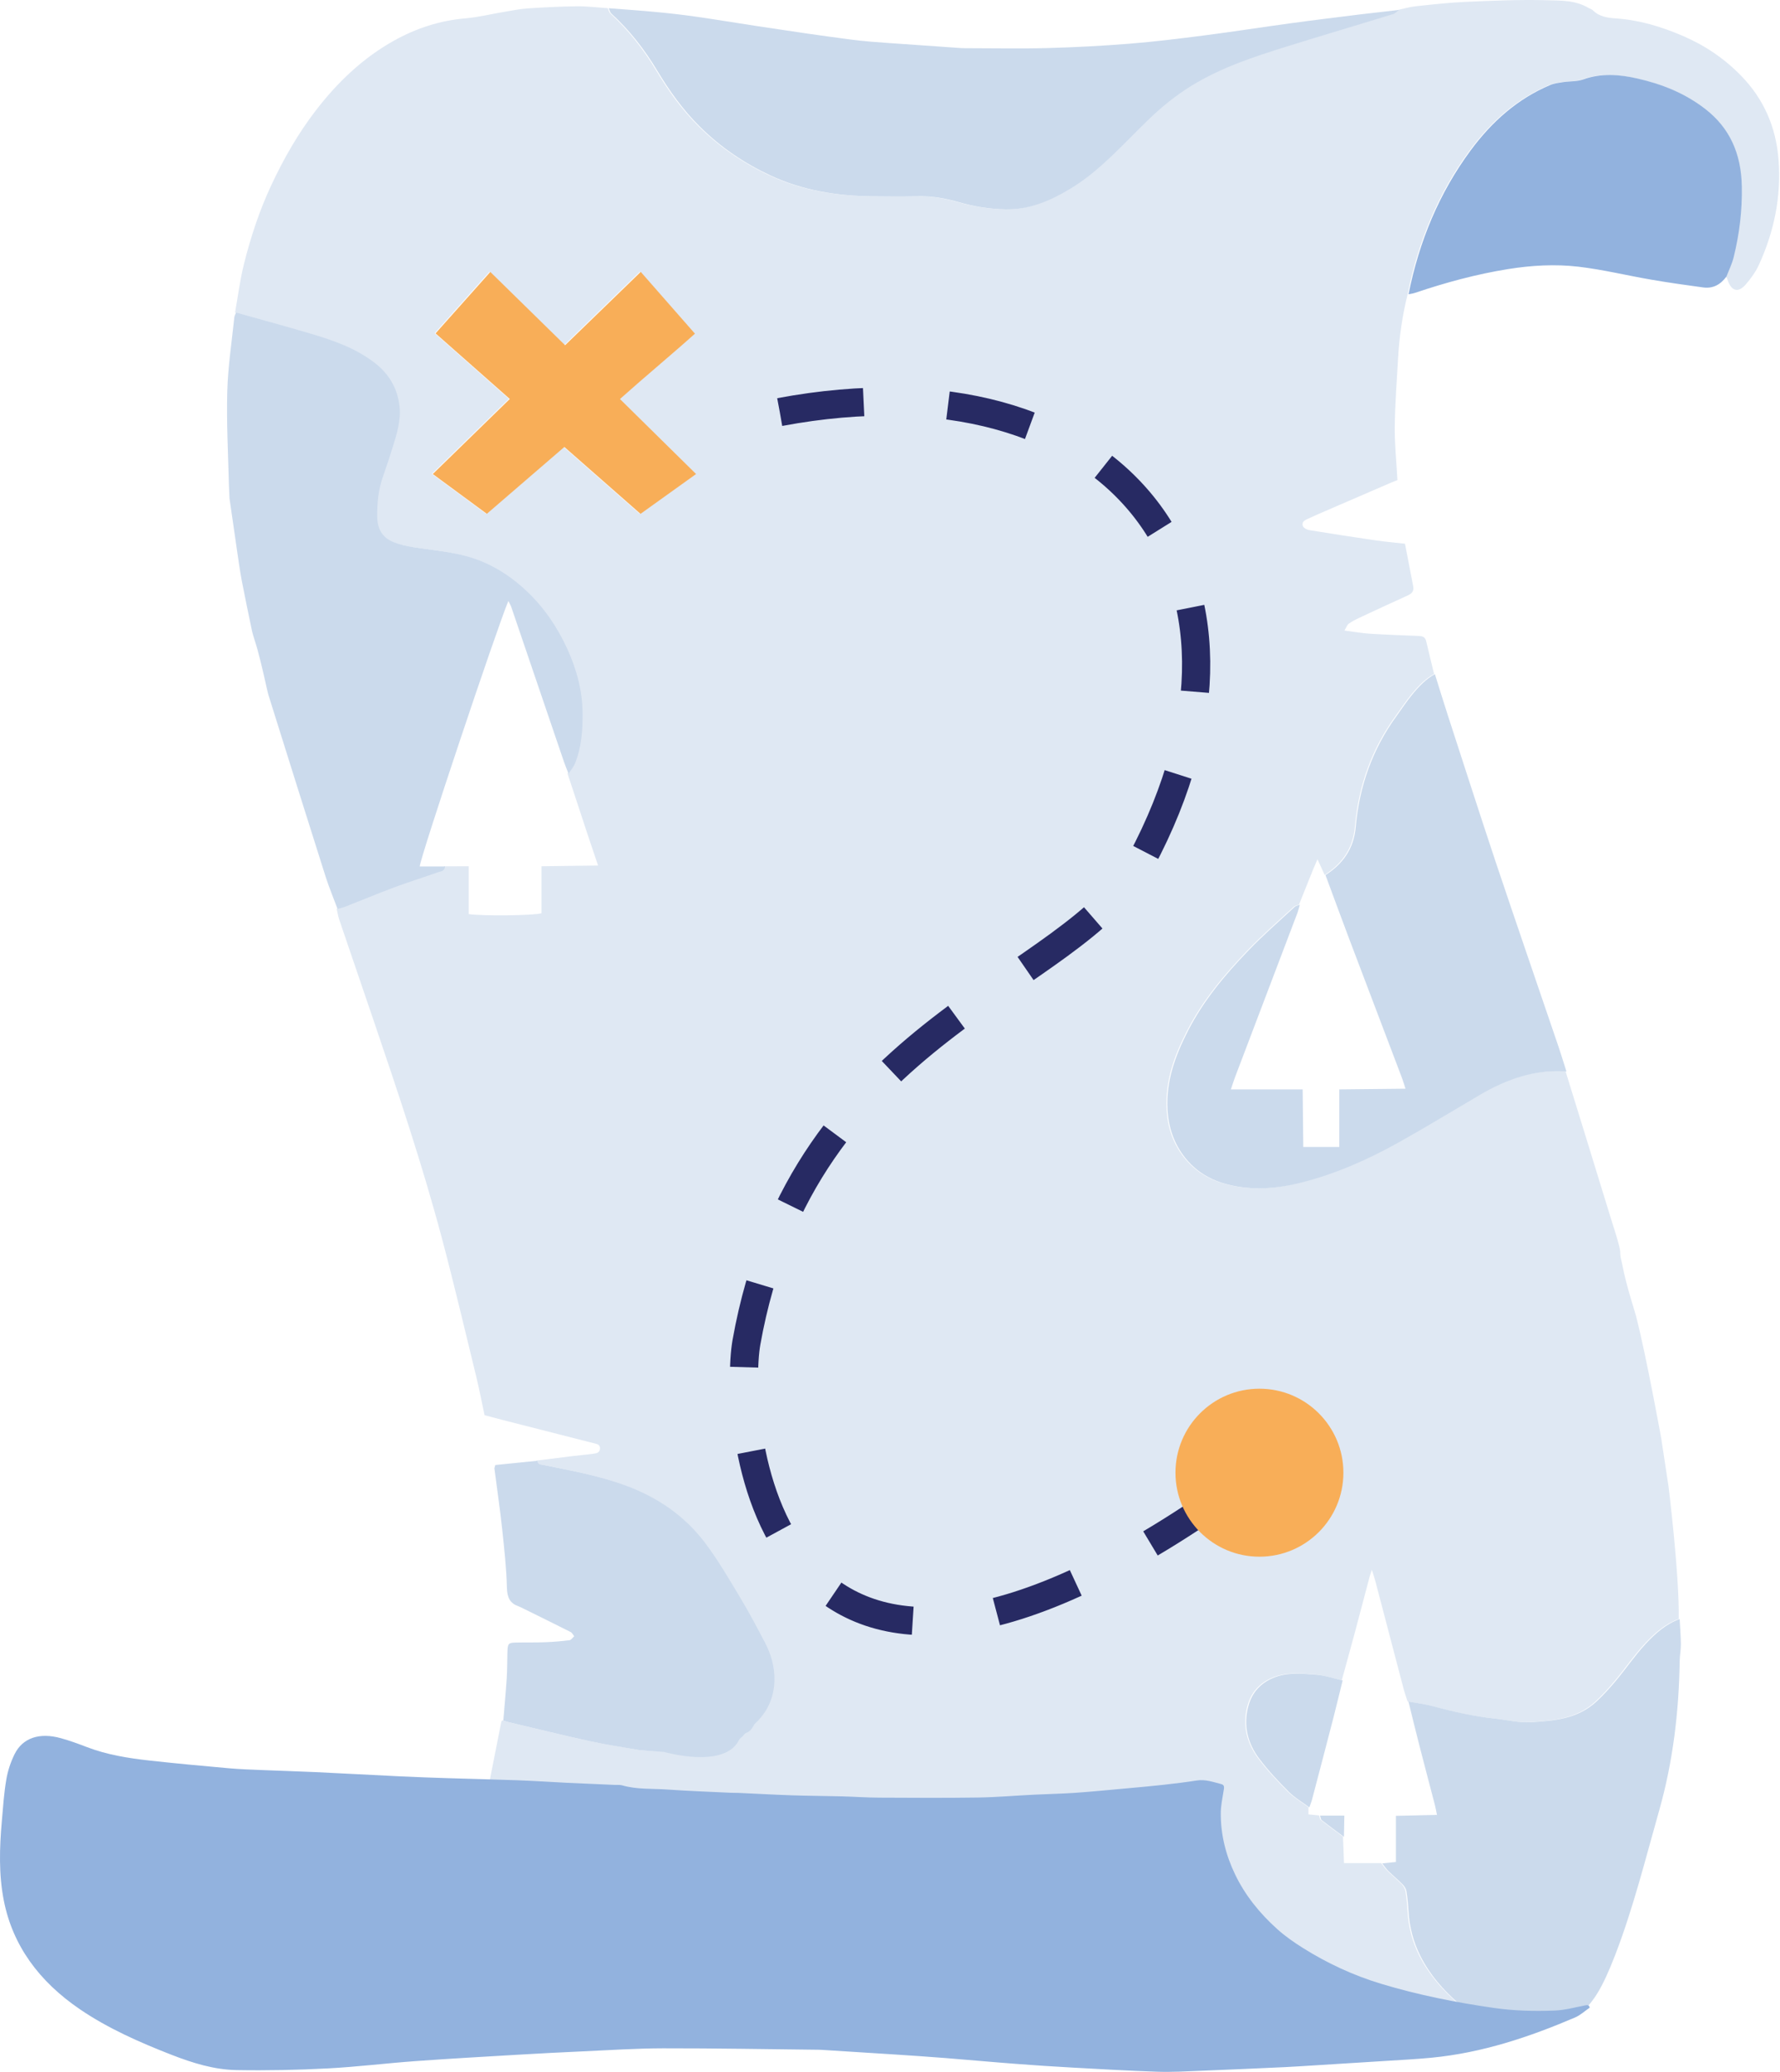
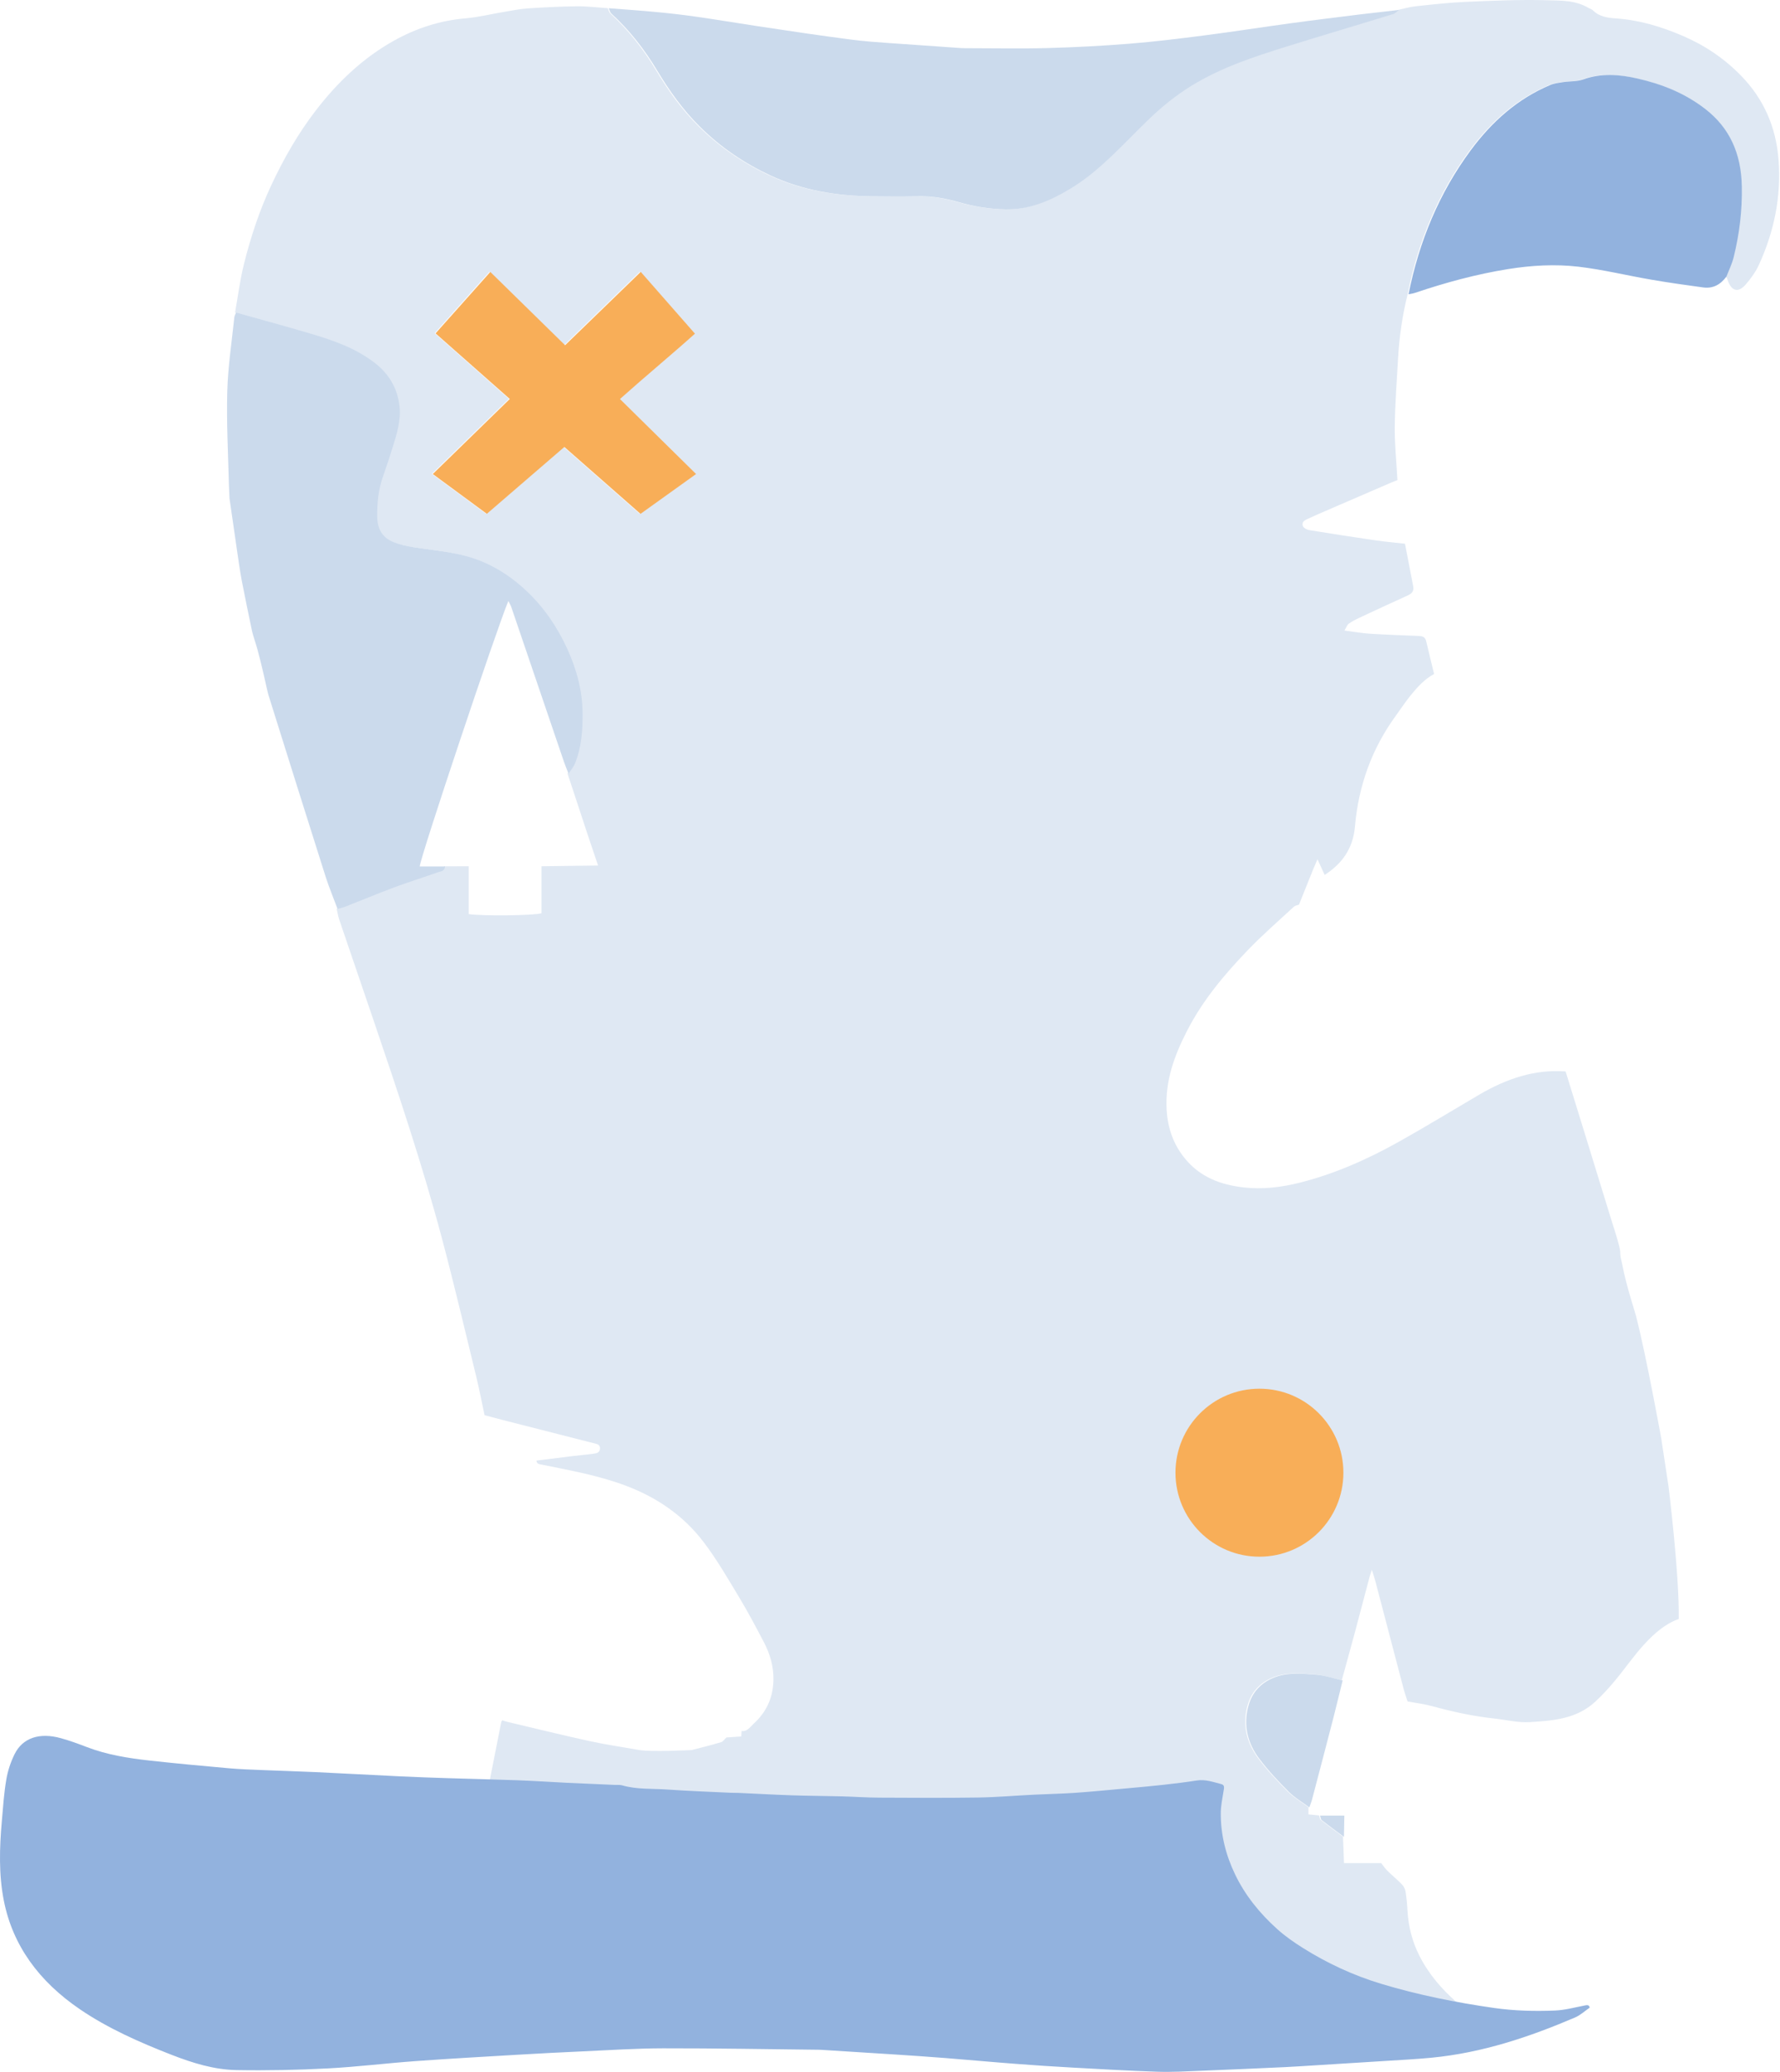
<svg xmlns="http://www.w3.org/2000/svg" width="159" height="185" viewBox="0 0 159 185" fill="none">
  <path d="M47.914 130.419C48.994 130.286 50.069 130.145 51.149 130.017C51.759 129.942 52.368 129.895 52.977 129.81C53.25 129.772 53.587 129.739 53.595 129.328C53.603 128.965 53.305 128.937 53.053 128.871C50.359 128.186 47.67 127.502 44.981 126.813C44.439 126.676 43.897 126.525 43.283 126.365C43.039 125.232 42.821 124.076 42.544 122.934C41.531 118.795 40.56 114.642 39.464 110.531C37.711 103.948 35.547 97.52 33.367 91.102C32.354 88.115 31.324 85.132 30.312 82.14C30.202 81.819 30.148 81.48 30.072 81.145C30.286 81.088 30.509 81.045 30.715 80.965C32.215 80.38 33.703 79.757 35.211 79.195C36.484 78.724 37.779 78.327 39.052 77.869C39.291 77.784 39.644 77.794 39.674 77.355C40.405 77.355 41.14 77.35 41.871 77.35C41.871 78.78 41.871 80.21 41.871 81.621C43.115 81.805 47.716 81.749 48.368 81.546C48.368 80.163 48.368 78.757 48.368 77.35C50.023 77.327 51.675 77.308 53.423 77.284C53.074 76.246 52.767 75.345 52.465 74.439C51.872 72.65 51.284 70.861 50.696 69.073C50.889 68.775 51.133 68.502 51.267 68.176C51.851 66.751 51.965 65.231 51.952 63.678C51.935 61.616 51.397 59.714 50.578 57.916C49.683 55.953 48.498 54.23 46.977 52.791C45.783 51.663 44.481 50.781 43.039 50.158C41.039 49.299 38.909 49.176 36.816 48.846C36.186 48.747 35.543 48.605 34.955 48.35C34.077 47.968 33.614 47.227 33.606 46.099C33.598 44.891 33.711 43.725 34.106 42.593C34.425 41.687 34.728 40.776 35.01 39.86C35.367 38.704 35.736 37.524 35.602 36.288C35.417 34.608 34.602 33.324 33.362 32.376C31.648 31.064 29.702 30.389 27.732 29.799C25.496 29.129 23.244 28.529 21 27.897C21.256 26.458 21.437 24.995 21.79 23.584C22.395 21.163 23.172 18.808 24.215 16.575C25.332 14.183 26.622 11.927 28.206 9.869C30.186 7.293 32.459 5.159 35.165 3.645C37.178 2.517 39.312 1.832 41.573 1.639C42.762 1.535 43.939 1.238 45.124 1.044C45.813 0.931 46.498 0.789 47.191 0.747C48.641 0.653 50.09 0.577 51.54 0.563C52.456 0.553 53.376 0.671 54.292 0.733C54.368 0.893 54.406 1.101 54.524 1.205C56.116 2.663 57.461 4.371 58.612 6.283C59.705 8.104 60.915 9.799 62.394 11.266C64.281 13.14 66.39 14.565 68.697 15.646C71.626 17.014 74.702 17.496 77.853 17.524C79.198 17.538 80.542 17.552 81.887 17.519C83.127 17.486 84.324 17.699 85.526 18.038C86.904 18.43 88.299 18.661 89.74 18.69C91.837 18.732 93.686 17.953 95.472 16.882C98.09 15.315 100.157 12.956 102.372 10.809C103.603 9.614 104.906 8.543 106.33 7.665C109.023 6.004 111.952 5.06 114.889 4.145C118.033 3.163 121.192 2.234 124.34 1.266C124.541 1.205 124.71 1.016 124.894 0.884C125.407 0.775 125.92 0.615 126.437 0.563C127.932 0.402 129.433 0.233 130.933 0.166C133.332 0.063 135.736 -0.046 138.135 0.02C139.396 0.058 140.715 0.001 141.9 0.709C142.022 0.78 142.173 0.813 142.274 0.912C142.879 1.516 143.644 1.596 144.383 1.648C146.468 1.795 148.447 2.394 150.384 3.234C152.308 4.069 154.056 5.24 155.569 6.807C157.502 8.812 158.645 11.28 158.872 14.287C159.12 17.609 158.46 20.691 157.132 23.612C156.834 24.268 156.397 24.872 155.935 25.405C155.245 26.203 154.607 25.981 154.292 24.9C154.266 24.82 154.191 24.754 154.14 24.683C154.359 24.107 154.636 23.55 154.783 22.956C155.292 20.893 155.552 18.803 155.51 16.646C155.451 13.701 154.426 11.422 152.249 9.732C150.392 8.288 148.316 7.496 146.152 7C144.572 6.641 142.955 6.509 141.354 7.085C140.782 7.288 140.143 7.241 139.534 7.33C139.152 7.387 138.757 7.434 138.4 7.585C135.534 8.789 133.21 10.813 131.265 13.456C128.487 17.231 126.689 21.517 125.739 26.273C125.277 28.119 124.999 30.002 124.89 31.908C124.773 33.971 124.613 36.033 124.588 38.1C124.571 39.657 124.739 41.224 124.827 42.867C124.659 42.933 124.462 43.008 124.264 43.093C122.31 43.938 120.352 44.782 118.398 45.627C117.877 45.854 117.356 46.076 116.839 46.321C116.587 46.439 116.243 46.576 116.377 46.963C116.44 47.147 116.747 47.303 116.961 47.336C118.944 47.661 120.932 47.968 122.92 48.256C123.747 48.379 124.579 48.445 125.5 48.548C125.743 49.809 125.995 51.083 126.235 52.362C126.323 52.829 126.071 53.022 125.718 53.183C124.294 53.825 122.873 54.485 121.453 55.151C121.117 55.306 120.785 55.476 120.474 55.694C120.339 55.788 120.272 56.005 120.092 56.302C120.936 56.411 121.642 56.538 122.348 56.585C123.798 56.675 125.247 56.727 126.701 56.784C127.033 56.798 127.302 56.84 127.403 57.279C127.626 58.251 127.865 59.214 128.101 60.181C127.285 60.62 126.642 61.309 126.046 62.041C125.558 62.636 125.13 63.296 124.672 63.924C122.567 66.812 121.352 70.111 121.029 73.825C120.852 75.831 119.823 77.162 118.327 78.124C118.129 77.695 117.936 77.27 117.684 76.723C117.52 77.11 117.398 77.379 117.289 77.648C116.869 78.691 116.453 79.734 116.032 80.781C115.877 80.838 115.692 80.857 115.574 80.965C114.179 82.258 112.738 83.504 111.414 84.887C109.368 87.025 107.439 89.299 106.032 92.051C104.918 94.226 104.065 96.482 104.212 99.082C104.3 100.715 104.809 102.136 105.767 103.349C107.17 105.128 109.065 105.793 111.066 106.025C112.759 106.223 114.461 106.02 116.137 105.595C119.205 104.816 122.113 103.538 124.915 101.971C127.344 100.612 129.727 99.158 132.13 97.747C134.546 96.331 137.084 95.458 139.849 95.671C141.156 99.908 142.471 104.146 143.77 108.394C144.114 109.522 144.728 111.333 144.728 111.806C144.728 112.279 144.838 112.525 144.924 112.983C145.268 114.829 146.157 117.469 146.169 117.629C147.068 121.131 148.388 128.418 148.388 128.418L149.039 132.698C149.039 132.698 150.018 140.579 149.955 144.562C148.753 144.987 147.779 145.846 146.9 146.794C145.959 147.809 145.161 148.989 144.266 150.06C143.715 150.721 143.131 151.363 142.509 151.938C140.812 153.51 138.715 153.637 136.664 153.77C135.597 153.84 134.513 153.557 133.437 153.444C131.58 153.246 129.756 152.845 127.945 152.349C127.218 152.151 126.47 152.061 125.731 151.924C125.617 151.57 125.491 151.221 125.394 150.862C124.546 147.639 123.705 144.411 122.856 141.188C122.781 140.9 122.684 140.626 122.541 140.169C122.44 140.48 122.39 140.612 122.352 140.749C121.911 142.405 121.482 144.062 121.037 145.718C120.65 147.158 120.251 148.592 119.856 150.032C119.066 149.852 118.285 149.579 117.491 149.517C116.188 149.418 114.868 149.277 113.599 149.824C112.557 150.273 111.784 151.065 111.444 152.264C110.948 154.02 111.368 155.634 112.385 156.997C113.188 158.069 114.104 159.041 115.032 159.971C115.579 160.518 116.259 160.905 116.877 161.368C116.877 161.575 116.877 161.778 116.877 162.009C117.23 162.047 117.528 162.075 117.831 162.104C117.881 162.245 117.894 162.444 117.986 162.514C118.638 163.024 119.302 163.51 119.966 164.001C119.995 164.742 120.02 165.483 120.054 166.361C121.209 166.361 122.293 166.361 123.378 166.361C123.558 166.587 123.718 166.837 123.92 167.035C124.34 167.446 124.789 167.814 125.201 168.234C125.357 168.395 125.504 168.631 125.542 168.852C125.638 169.433 125.697 170.027 125.726 170.617C125.806 172.052 126.163 173.402 126.79 174.633C127.638 176.313 128.84 177.673 130.189 178.848C132.092 180.504 136.214 179.416 138.424 180.483C139.109 180.813 140.709 179.237 141.424 179.483C140.638 180.072 138.735 180.445 137.924 180.983C137.445 181.303 134.424 181.483 134.424 181.483C134.373 181.114 131.971 182.145 131.718 182.211C130.849 182.432 129.802 182.435 128.924 182.483C127.113 182.577 126.235 182.818 124.424 182.483C120.999 181.845 119.507 184.978 116.23 183.685C113.7 182.689 111.377 181.259 109.225 179.49C108.418 178.824 107.628 178.102 106.939 177.29C105.347 175.417 104.053 173.307 103.17 170.891C102.33 168.597 101.884 166.224 101.888 163.751C101.888 162.882 102.031 162.009 102.136 161.141C102.174 160.815 102.275 160.433 101.943 160.325C101.229 160.089 100.531 159.739 99.741 159.9C98.754 160.103 97.762 160.259 96.77 160.405C95.695 160.561 94.611 160.688 93.531 160.815C91.98 160.999 90.43 161.202 88.875 161.344C87.656 161.457 86.429 161.481 85.207 161.561C83.547 161.67 81.887 161.863 80.223 161.891C77.282 161.948 74.34 161.924 71.399 161.906C70.285 161.896 69.172 161.792 68.054 161.755C66.558 161.703 65.062 161.698 63.566 161.632C61.978 161.561 60.389 161.443 58.805 161.349C58.583 161.335 58.356 161.349 58.133 161.335C56.251 161.217 54.368 161.132 52.49 160.957C51.137 160.834 49.763 160.966 48.443 160.466C48.237 160.391 47.998 160.428 47.775 160.414C46.355 160.334 44.93 160.254 43.51 160.169C43.93 158.031 44.35 155.898 44.775 153.76C44.788 153.703 44.838 153.656 44.867 153.609C45.027 153.661 45.187 153.718 45.351 153.755C47.792 154.331 50.229 154.935 52.675 155.468C54.141 155.789 55.624 156.002 57.099 156.261C58.12 156.45 61.785 156.266 61.785 156.266C62.663 156.035 63.545 155.822 64.415 155.563C64.591 155.511 64.73 155.284 64.886 155.143C65.319 155.114 65.755 155.081 66.213 155.053C66.226 154.864 66.234 154.713 66.243 154.562C66.739 154.647 67.012 154.194 67.314 153.921C68.403 152.934 69.05 151.66 69.088 150.041C69.117 148.805 68.781 147.682 68.239 146.643C67.533 145.294 66.819 143.944 66.037 142.646C65.02 140.961 64.028 139.239 62.856 137.7C61.003 135.265 58.604 133.68 55.898 132.66C53.456 131.74 50.927 131.296 48.405 130.782C48.191 130.735 47.964 130.749 47.914 130.419ZM38.829 29.752C41.006 31.672 43.212 33.626 45.46 35.613C43.123 37.888 40.888 40.068 38.581 42.314C40.249 43.541 41.829 44.702 43.409 45.868C45.754 43.843 48.036 41.88 50.334 39.898C52.633 41.918 54.877 43.886 57.137 45.873C58.805 44.679 60.415 43.523 62.1 42.314C59.785 40.035 57.566 37.85 55.301 35.618C57.625 33.541 59.915 31.654 61.999 29.78C60.347 27.897 58.768 26.094 57.158 24.263C54.948 26.406 52.687 28.595 50.401 30.814C48.111 28.572 45.88 26.382 43.72 24.268C42.086 26.104 40.489 27.892 38.829 29.752Z" fill="#DFE8F3" />
  <path d="M21.088 27.905C23.331 28.537 25.584 29.137 27.819 29.807C29.79 30.397 31.74 31.072 33.45 32.384C34.69 33.332 35.505 34.616 35.69 36.296C35.824 37.532 35.454 38.712 35.097 39.868C34.816 40.789 34.509 41.7 34.194 42.601C33.799 43.729 33.685 44.894 33.694 46.107C33.698 47.235 34.164 47.976 35.042 48.358C35.631 48.613 36.274 48.755 36.904 48.854C38.997 49.184 41.127 49.307 43.127 50.166C44.573 50.784 45.875 51.671 47.064 52.799C48.586 54.239 49.766 55.961 50.666 57.924C51.485 59.718 52.023 61.624 52.04 63.687C52.052 65.244 51.939 66.759 51.355 68.184C51.22 68.51 50.977 68.783 50.783 69.081C50.649 68.736 50.506 68.396 50.384 68.047C48.812 63.441 47.249 58.83 45.678 54.224C45.619 54.045 45.518 53.885 45.409 53.663C44.362 56.159 37.543 76.528 37.492 77.368C38.249 77.368 39.001 77.368 39.753 77.368C39.724 77.807 39.371 77.797 39.131 77.882C37.854 78.34 36.559 78.736 35.29 79.208C33.782 79.77 32.294 80.388 30.794 80.978C30.584 81.058 30.366 81.101 30.151 81.157C29.798 80.204 29.403 79.27 29.093 78.302C27.374 72.894 25.68 67.476 23.979 62.058C23.924 61.884 23.89 61.7 23.84 61.492C23.79 61.285 23.374 59.352 23 58C22.822 57.356 22.6 56.754 22.516 56.358C22.201 54.866 21.89 53.37 21.6 51.87C21.453 51.114 21.23 49.548 21.23 49.548L20.5 44.5C20.5 44.5 20.457 43.653 20.449 43.323C20.378 40.529 20.226 37.735 20.302 34.946C20.361 32.733 20.705 30.529 20.932 28.325C20.953 28.183 21.037 28.047 21.088 27.905Z" fill="#CBDAEC" />
-   <path d="M139.926 95.679C137.161 95.466 134.623 96.339 132.207 97.755C129.804 99.166 127.421 100.62 124.992 101.979C122.19 103.546 119.282 104.829 116.214 105.603C114.538 106.028 112.836 106.226 111.143 106.033C109.142 105.801 107.247 105.136 105.844 103.357C104.89 102.144 104.382 100.723 104.289 99.091C104.146 96.495 104.999 94.234 106.109 92.059C107.516 89.308 109.441 87.033 111.491 84.895C112.815 83.512 114.256 82.266 115.651 80.973C115.769 80.865 115.954 80.851 116.109 80.789C116.038 81.025 115.983 81.271 115.899 81.502C114.046 86.391 112.185 91.275 110.327 96.165C110.21 96.476 110.113 96.792 109.949 97.274C112.176 97.274 114.269 97.274 116.361 97.274C116.378 98.987 116.399 100.7 116.416 102.418C117.525 102.418 118.538 102.418 119.635 102.418C119.635 100.653 119.635 98.963 119.635 97.274C121.572 97.255 123.513 97.231 125.547 97.212C125.408 96.792 125.337 96.528 125.24 96.273C123.66 92.111 122.076 87.948 120.5 83.786C119.79 81.908 119.101 80.02 118.399 78.137C119.895 77.179 120.925 75.844 121.101 73.838C121.429 70.124 122.643 66.825 124.744 63.937C125.202 63.309 125.631 62.648 126.118 62.054C126.715 61.322 127.362 60.633 128.173 60.194C128.56 61.431 128.938 62.677 129.341 63.908C130.758 68.264 132.157 72.63 133.606 76.971C135.354 82.191 137.153 87.391 138.922 92.602C139.279 93.612 139.599 94.65 139.926 95.679Z" fill="#CBDAEC" />
  <path d="M124.975 0.887C124.79 1.019 124.622 1.208 124.42 1.269C121.273 2.237 118.117 3.166 114.97 4.148C112.033 5.064 109.104 6.012 106.411 7.669C104.986 8.546 103.684 9.613 102.452 10.812C100.242 12.959 98.171 15.323 95.553 16.885C93.767 17.957 91.918 18.735 89.821 18.693C88.38 18.665 86.985 18.438 85.606 18.041C84.409 17.697 83.207 17.489 81.968 17.522C80.623 17.555 79.278 17.541 77.934 17.527C74.786 17.499 71.71 17.017 68.778 15.649C66.466 14.568 64.357 13.148 62.474 11.269C60.995 9.802 59.789 8.103 58.693 6.286C57.546 4.375 56.201 2.666 54.604 1.208C54.491 1.104 54.449 0.896 54.373 0.736C55.789 0.845 57.209 0.939 58.626 1.076C59.794 1.184 60.958 1.316 62.117 1.482C63.97 1.746 65.815 2.053 67.664 2.336C69.156 2.562 70.647 2.784 72.139 3.001C73.383 3.181 74.627 3.35 75.871 3.516C76.534 3.601 77.203 3.676 77.866 3.728C78.867 3.813 79.871 3.874 80.875 3.945C82.518 4.063 84.157 4.181 85.8 4.29C86.022 4.304 86.249 4.304 86.472 4.304C88.85 4.304 91.229 4.356 93.607 4.29C96.036 4.224 98.46 4.096 100.881 3.903C103.133 3.723 105.377 3.445 107.617 3.157C110.188 2.827 112.756 2.421 115.327 2.072C117.403 1.788 119.479 1.538 121.555 1.279C122.706 1.142 123.841 1.019 124.975 0.887Z" fill="#CBDAEC" />
-   <path d="M125.812 151.932C126.551 152.069 127.299 152.159 128.026 152.357C129.837 152.848 131.661 153.254 133.518 153.452C134.594 153.565 135.682 153.848 136.745 153.777C138.791 153.645 140.888 153.513 142.59 151.946C143.212 151.371 143.792 150.729 144.347 150.068C145.242 148.997 146.04 147.817 146.981 146.802C147.859 145.854 148.83 144.995 150.036 144.57C150.074 145.316 150.137 146.061 150.145 146.807C150.149 147.303 150.049 147.803 150.04 148.303C149.973 152.838 149.439 157.308 148.217 161.626C146.99 165.953 145.901 170.347 144.292 174.528C143.078 177.685 142.33 178.639 141.5 179.5C141.281 179.727 139.244 180.302 139 180.5C138.286 180.255 136.681 181.326 136 181C133.79 179.933 132.182 180.531 130.278 178.875C128.925 177.7 127.728 176.34 126.879 174.66C126.257 173.429 125.896 172.079 125.816 170.644C125.782 170.054 125.727 169.46 125.631 168.879C125.593 168.653 125.446 168.417 125.29 168.261C124.879 167.841 124.425 167.473 124.009 167.062C123.807 166.864 123.647 166.614 123.467 166.387C123.845 166.35 124.219 166.307 124.69 166.26C124.69 164.854 124.69 163.494 124.69 162.14C125.883 162.112 127.076 162.083 128.358 162.055C128.286 161.696 128.24 161.432 128.173 161.168C127.711 159.389 127.236 157.614 126.782 155.835C126.446 154.533 126.131 153.23 125.812 151.932Z" fill="#CBDAEC" />
  <path d="M125.818 26.277C126.768 21.52 128.566 17.23 131.344 13.459C133.29 10.816 135.613 8.792 138.479 7.589C138.836 7.438 139.231 7.395 139.614 7.334C140.219 7.244 140.862 7.291 141.433 7.088C143.038 6.513 144.656 6.645 146.232 7.003C148.396 7.494 150.467 8.292 152.329 9.736C154.505 11.425 155.535 13.705 155.59 16.649C155.632 18.806 155.371 20.897 154.863 22.959C154.716 23.559 154.438 24.115 154.22 24.686C153.686 25.427 152.993 25.781 152.157 25.668C150.606 25.46 149.055 25.239 147.513 24.974C145.337 24.602 143.173 24.068 140.988 23.813C138.908 23.573 136.807 23.691 134.718 24.026C131.89 24.479 129.13 25.229 126.398 26.149C126.209 26.215 126.012 26.239 125.818 26.277Z" fill="#92B2DE" />
-   <path d="M47.989 130.436C48.04 130.766 48.262 130.752 48.493 130.799C51.015 131.314 53.544 131.757 55.986 132.678C58.692 133.697 61.087 135.283 62.944 137.718C64.116 139.256 65.108 140.979 66.125 142.664C66.907 143.961 67.621 145.311 68.327 146.661C68.869 147.699 69.205 148.827 69.176 150.059C69.138 151.673 68.491 152.947 67.402 153.938C66.868 154.931 66.727 154.522 66.423 154.931C66.213 155.212 66.144 155.115 65.978 155.431C64.639 157.973 59.303 156.43 59.303 156.43L57.191 156.283C55.717 156.024 54.229 155.811 52.767 155.491C50.317 154.957 47.884 154.353 45.443 153.777C45.279 153.74 45.123 153.678 44.959 153.631C45.06 152.385 45.178 151.139 45.262 149.893C45.312 149.11 45.304 148.322 45.325 147.539C45.35 146.746 45.401 146.68 46.102 146.666C46.968 146.647 47.838 146.67 48.703 146.637C49.426 146.609 50.153 146.548 50.872 146.458C51.023 146.439 51.153 146.227 51.292 146.104C51.187 145.976 51.103 145.792 50.973 145.726C49.569 145.018 48.161 144.329 46.754 143.631C46.598 143.556 46.447 143.475 46.287 143.419C45.56 143.154 45.3 142.659 45.279 141.748C45.237 140.002 45.039 138.256 44.855 136.519C44.661 134.721 44.397 132.928 44.165 131.134C44.157 131.078 44.191 131.016 44.245 130.813C45.455 130.686 46.724 130.563 47.989 130.436Z" fill="#CBDAEC" />
  <path d="M38.906 29.769C40.566 27.91 42.163 26.121 43.797 24.281C45.957 26.395 48.188 28.58 50.478 30.826C52.764 28.613 55.025 26.418 57.235 24.276C58.845 26.112 60.425 27.914 62.076 29.793C59.992 31.666 57.702 33.554 55.378 35.63C57.643 37.863 59.866 40.048 62.177 42.327C60.492 43.535 58.882 44.691 57.214 45.885C54.954 43.899 52.71 41.931 50.411 39.911C48.113 41.893 45.831 43.861 43.486 45.881C41.902 44.715 40.322 43.554 38.658 42.327C40.965 40.081 43.201 37.9 45.537 35.626C43.289 33.644 41.083 31.695 38.906 29.769Z" fill="#F8AE58" />
  <path d="M119.933 150.049C119.656 151.163 119.391 152.282 119.106 153.391C118.475 155.826 117.841 158.261 117.198 160.691C117.135 160.927 117.038 161.154 116.958 161.385C116.341 160.923 115.664 160.536 115.114 159.988C114.181 159.054 113.269 158.082 112.467 157.015C111.445 155.656 111.029 154.042 111.525 152.282C111.861 151.088 112.635 150.295 113.681 149.842C114.95 149.294 116.269 149.436 117.572 149.535C118.366 149.596 119.148 149.87 119.933 150.049Z" fill="#CBDAEC" />
  <path d="M120.086 162.121C120.074 162.754 120.061 163.386 120.049 164.018C119.389 163.528 118.721 163.042 118.07 162.532C117.977 162.461 117.964 162.263 117.914 162.121C118.637 162.121 119.364 162.121 120.086 162.121Z" fill="#CBDAEC" />
  <path d="M50.633 159.189C52.054 159.25 53.48 159.312 54.901 159.377C55.124 159.387 55.363 159.359 55.569 159.416C56.89 159.798 58.269 159.697 59.618 159.791C61.498 159.924 63.385 159.989 65.265 160.079C65.488 160.09 65.715 160.083 65.938 160.09C67.527 160.162 69.112 160.252 70.701 160.306C72.198 160.357 73.695 160.36 75.192 160.4C76.306 160.429 77.42 160.512 78.538 160.515C81.481 160.53 84.424 160.548 87.368 160.504C89.032 160.479 90.693 160.331 92.354 160.252C93.578 160.191 94.801 160.169 96.025 160.086C97.58 159.978 99.132 159.823 100.683 159.683C101.764 159.586 102.844 159.488 103.925 159.369C104.917 159.258 105.913 159.139 106.897 158.984C107.688 158.861 108.386 159.128 109.1 159.308C109.428 159.391 109.332 159.686 109.294 159.931C109.189 160.594 109.046 161.261 109.046 161.924C109.041 163.812 109.487 165.624 110.328 167.375C111.215 169.22 112.506 170.831 114.099 172.261C114.789 172.881 115.579 173.432 116.387 173.94C118.543 175.292 120.868 176.383 123.395 177.144C126.671 178.131 130.034 178.805 133.461 179.295C135.273 179.554 137.081 179.597 138.893 179.525C139.772 179.489 140.646 179.251 141.512 179.082C141.765 179.032 141.95 178.988 142 179.269C141.567 179.565 141.176 179.936 140.692 180.145C136.614 181.885 132.405 183.305 127.831 183.741C126.469 183.871 125.102 183.939 123.736 184.026C121.646 184.162 119.553 184.289 117.463 184.418C116.572 184.472 115.676 184.534 114.785 184.577C112.3 184.692 109.811 184.804 107.326 184.901C106.014 184.952 104.694 185.031 103.382 184.988C100.839 184.905 98.299 184.757 95.76 184.616C94.112 184.526 92.468 184.418 90.824 184.292C88.679 184.13 86.539 183.932 84.395 183.762C82.89 183.644 81.385 183.543 79.879 183.445C77.731 183.305 75.587 183.175 73.438 183.038C73.354 183.035 73.27 183.027 73.186 183.027C68.536 182.977 63.89 182.891 59.24 182.898C56.81 182.901 54.375 183.067 51.945 183.175C50.129 183.254 48.317 183.352 46.5 183.456C43.377 183.64 40.248 183.813 37.129 184.04C34.509 184.227 31.907 184.555 29.283 184.692C26.576 184.833 23.855 184.89 21.143 184.843C19.113 184.807 17.191 184.202 15.345 183.485C12.457 182.361 9.64 181.114 7.147 179.417C3.476 176.92 1.135 173.713 0.344 169.718C-0.123 167.357 -0.043 164.987 0.163 162.616C0.273 161.373 0.353 160.126 0.563 158.897C0.693 158.123 0.95 157.344 1.307 156.624C2.034 155.165 3.539 154.682 5.431 155.204C6.23 155.424 7.004 155.709 7.773 156.004C9.56 156.689 11.456 156.991 13.37 157.204C15.724 157.463 18.087 157.683 20.45 157.892C21.421 157.979 22.405 158.011 23.38 158.051C24.974 158.119 26.567 158.159 28.161 158.234C30.73 158.353 33.298 158.497 35.867 158.62C37.238 158.685 38.609 158.732 39.975 158.775C42.044 158.84 44.117 158.887 46.185 158.962C47.678 159.016 49.158 159.114 50.633 159.189Z" fill="#92B2DE" />
-   <path d="M69.655 36.793C99.437 31.218 115.619 51.287 101.919 76.931C95.963 88.081 71.714 91.553 66.677 119.856C65.486 126.546 67.669 163.897 111.349 132.121" stroke="#272A63" stroke-width="2.517" stroke-dasharray="7.55 7.55" />
  <circle cx="112.5" cy="131.5" r="7.5" fill="#F8AE58" />
</svg>